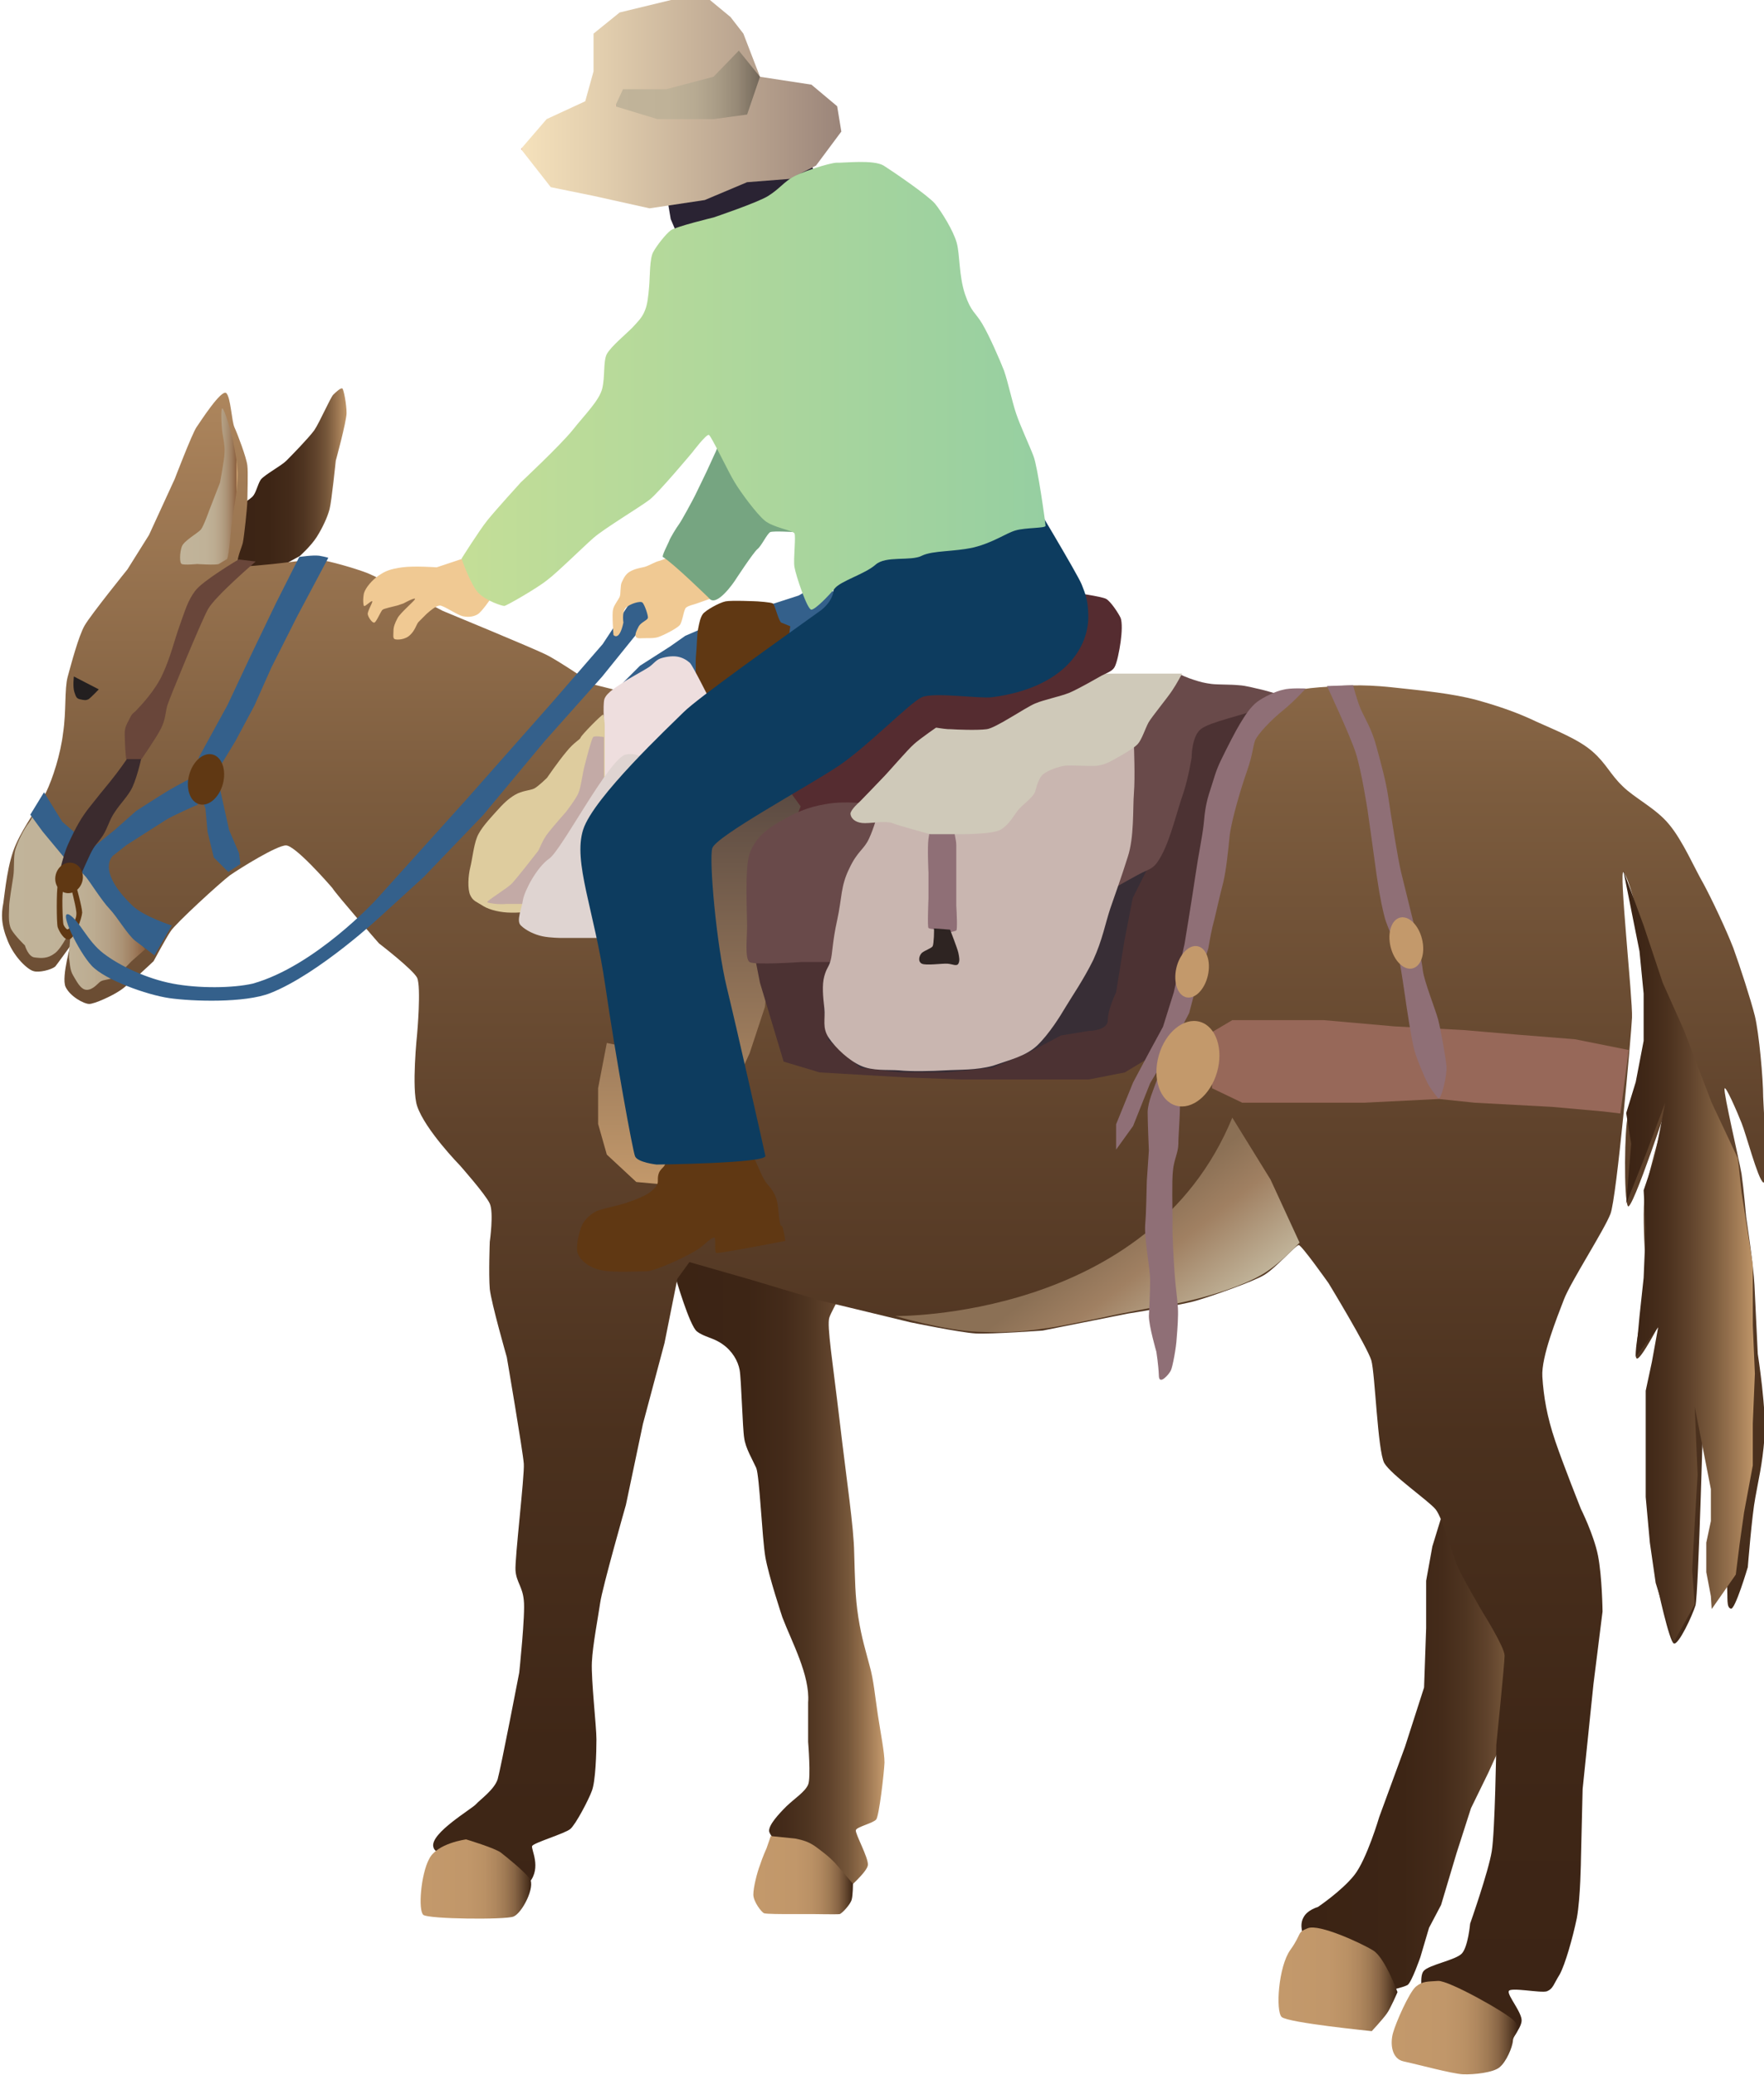
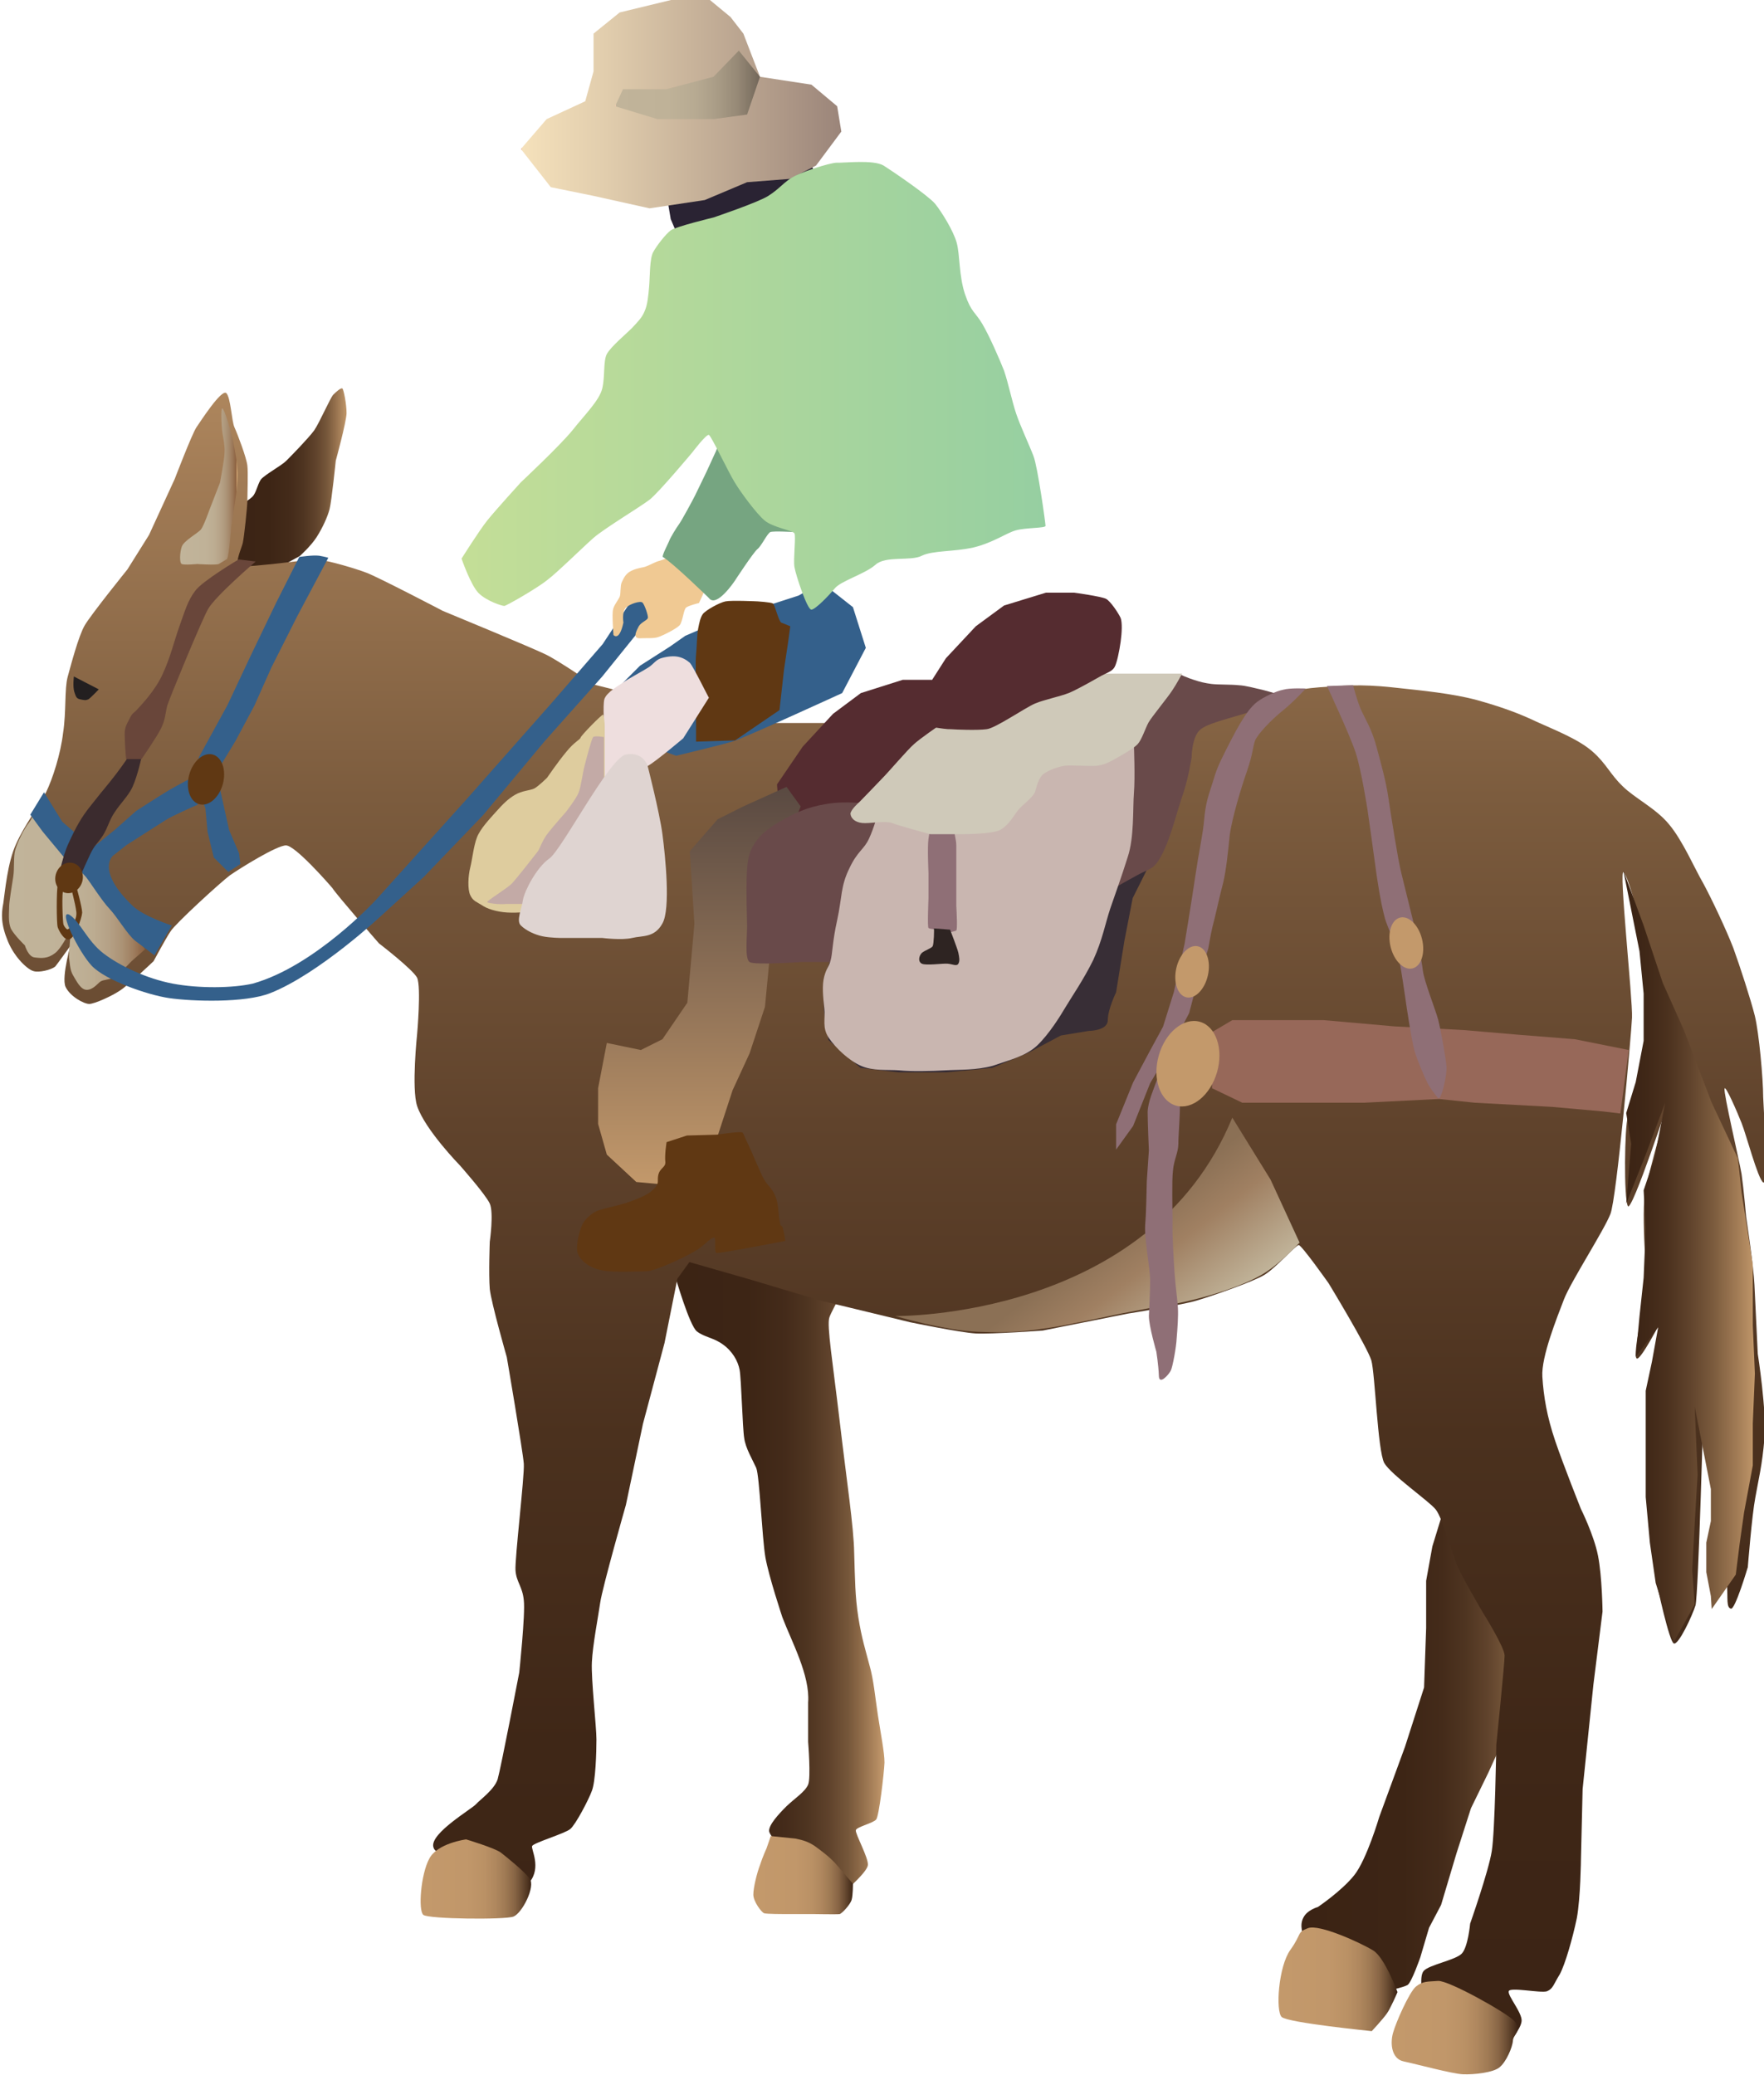
<svg xmlns="http://www.w3.org/2000/svg" xmlns:ns1="https://ian.umces.edu/media-library/" x="0px" y="0px" width="425" height="500" viewBox="0 0 425 500" xml:space="preserve">
  <title>Lead Mule</title>
  <desc>
    <ns1:title>Lead Mule</ns1:title>
    <ns1:descr>Mule trains have been used historically in the US and other locations in the world to carry cargo, but are still used today for recreational back-country trips. Typically, the lead mule carries the rider and the pack mule bears the load.</ns1:descr>
    <ns1:scene>
      <ns1:contains>transport, recreation, hunting, horse, donkey</ns1:contains>
      <ns1:when>2012-12-31</ns1:when>
    </ns1:scene>
  </desc>
  <g>
    <title>Layer 1</title>
    <linearGradient id="ian_symbols_34df75c8472452941dddaa27011d0366" gradientUnits="userSpaceOnUse" x1="-182.707" y1="2.277" x2="-181.707" y2="2.277" gradientTransform="matrix(56.4 0 0 163.2 10461.1 2.227)">
      <stop offset="0" style="stop-color:#3B2314" />
      <stop offset="0.42" style="stop-color:#3D2515" />
      <stop offset="0.58" style="stop-color:#442B1A" />
      <stop offset="0.68" style="stop-color:#4F3521" />
      <stop offset="0.77" style="stop-color:#60432C" />
      <stop offset="0.85" style="stop-color:#76573A" />
      <stop offset="0.91" style="stop-color:#926E4B" />
      <stop offset="0.97" style="stop-color:#B18960" />
      <stop offset="1" style="stop-color:#C3996B" />
    </linearGradient>
    <path id="ian_symbols_b01a480d83af2a6451465808c58b1e5f" fill="url(#ian_symbols_34df75c8472452941dddaa27011d0366)" d="   M205.8,304.3c-0.2,2.8-5.4,11.2-6,13.2s0.8,10.5,2.5,24.9c1.7,14.5,3.4,25.5,3.5,31.8c0.2,6.3,0.2,10.4,1,15.5s1.8,8.1,2.7,11.6   c1,3.5,1.3,7.3,2,11.9s1.6,9,1.6,11.5c-0.1,2.5-1.3,12.9-2,13.7c-0.7,0.9-4.8,1.8-4.9,2.6c-0.2,0.8,3.1,6.7,2.9,8.4   c-0.2,1.7-5.2,6-5.2,6l-6.2-2l-7.2-6c0,0-5.1-4.8-5.2-6.2c-0.1-1.5,2.3-4.1,4.2-6c2-1.9,4.5-3.5,5.2-5.2c0.7-1.6,0-10.3,0-10.3   v-9.5c0.5-6.5-4-14.7-6.2-20.5c0,0-3.3-9.9-4.1-14.5c-0.8-4.7-1.4-19.5-2.2-21.5c-0.9-2-2.6-4.8-2.9-7.2   c-0.4-2.3-0.7-14.2-1.1-16.4c-0.4-2.2-1.8-4.6-4.1-6.2c-2.2-1.6-4.4-1.7-6.2-3.1s-5.2-13.2-5.2-13.2l-6-9.4l20.6-6   c0,0,15.6,1.1,18.4,2c2.8,1,9.5,4.4,10.3,6.2" />
    <linearGradient id="ian_symbols_b0dedf8f8c12f434658fd1824fea28e2" gradientUnits="userSpaceOnUse" x1="-182.787" y1="2.974" x2="-181.787" y2="2.974" gradientTransform="matrix(57.944 0 0 117.2 10905.234 72.508)">
      <stop offset="0" style="stop-color:#3B2314" />
      <stop offset="0.42" style="stop-color:#3D2515" />
      <stop offset="0.58" style="stop-color:#442B1A" />
      <stop offset="0.68" style="stop-color:#4F3521" />
      <stop offset="0.77" style="stop-color:#60432C" />
      <stop offset="0.85" style="stop-color:#76573A" />
      <stop offset="0.91" style="stop-color:#926E4B" />
      <stop offset="0.97" style="stop-color:#B18960" />
      <stop offset="1" style="stop-color:#C3996B" />
    </linearGradient>
    <path id="ian_symbols_63701ffe67e14f041508fecd11e3d136" fill="url(#ian_symbols_b0dedf8f8c12f434658fd1824fea28e2)" d="   M348.2,362.5l-3.1,10.1l-1.5,8.3v11.4l-0.5,14.3l-4.6,14.3l-6.2,16.9c0,0-3,10.2-6,14s-8.8,7.7-8.8,7.7s-2.6,0.7-3.5,2.6   c-1,1.9,0,4.1,0,4.1l5.2,5.2l6,4.6l4.6,1.1l4.5,2.6c0,0,3.7-0.8,4.8-1.4c1-0.6,3.1-6.7,3.1-6.7l2.1-7.1l2.9-5.5l3.7-12.4l3.5-10.9   l4.2-8.6l5.7-12.5l7.2-12.7l-1.6-14.3l-4.1-13.5l-8.4-11.5L348.2,362.5L348.2,362.5L348.2,362.5L348.2,362.5z" />
    <linearGradient id="ian_symbols_e103c7d6bf331d54fd6172c1b5ef5563" gradientUnits="userSpaceOnUse" x1="-180.271" y1="7.088" x2="-179.275" y2="7.088" gradientTransform="matrix(32.5 0 0 44.026 5909.999 -196.455)">
      <stop offset="0" style="stop-color:#3B2314" />
      <stop offset="0.42" style="stop-color:#3D2515" />
      <stop offset="0.58" style="stop-color:#442B1A" />
      <stop offset="0.68" style="stop-color:#4F3521" />
      <stop offset="0.77" style="stop-color:#60432C" />
      <stop offset="0.85" style="stop-color:#76573A" />
      <stop offset="0.91" style="stop-color:#926E4B" />
      <stop offset="0.97" style="stop-color:#B18960" />
      <stop offset="1" style="stop-color:#C3996B" />
    </linearGradient>
    <path id="ian_symbols_2edfe1c11c9bb794a96f5d1660e0e955" fill="url(#ian_symbols_e103c7d6bf331d54fd6172c1b5ef5563)" d="   M54.1,124.3c0,0,5.8-3.7,6.7-4.6s1.2-2.8,2-4.1c0.9-1.2,4.9-3.3,6.2-4.6c1.3-1.3,5.3-5.4,6.7-7.3c1.3-1.9,3.9-7.9,4.6-8.6   s1.8-1.7,2.2-1.5c0.3,0.3,1,3.7,1,6c-0.1,2.3-2.6,11.4-2.6,11.4s-1,9.8-1.5,11.7c-0.5,1.9-1.7,4.5-3.1,6.7   c-1.4,2.2-4.1,4.6-4.1,4.6l-5.7,3.1l-7.2,0.5l-4.6-3.1l-3.7-4.6C51,129.9,54.1,124.3,54.1,124.3z" />
    <linearGradient id="ian_symbols_b035ef84aa46c0349d7db23082ae2be3" gradientUnits="userSpaceOnUse" x1="-185.062" y1="1.727" x2="-185.062" y2="0.622" gradientTransform="matrix(424.945 0 0 400.674 78854.211 -195.397)">
      <stop offset="0" style="stop-color:#3B2314" />
      <stop offset="0.17" style="stop-color:#3F2717" />
      <stop offset="0.34" style="stop-color:#4B311E" />
      <stop offset="0.51" style="stop-color:#60432C" />
      <stop offset="0.69" style="stop-color:#7C5C3E" />
      <stop offset="0.86" style="stop-color:#A17B55" />
      <stop offset="1" style="stop-color:#C3996B" />
    </linearGradient>
    <path id="ian_symbols_7e74998a8e99b4a40542c9d1658c4673" fill="url(#ian_symbols_b035ef84aa46c0349d7db23082ae2be3)" d="   M305.5,167.6c0,0,7-1.6,12.4-2s9.9-0.8,17.4,0s14.7,1.5,20.6,3.1c5.7,1.6,9.9,3.1,14.3,5.2c4.4,2,10.1,4.2,13.5,7.2   c3.3,2.9,4.2,5.4,7.2,8.3c2.9,2.9,8.1,5.4,11.2,9.2c3.3,3.9,6.2,10.7,8.3,14.3c2,3.7,5.5,11.1,7.2,15.5c1.6,4.4,4.2,12.4,5.2,16.4   c1,4.1,2,15.1,2,19.5c0.2,4.4,1.3,21.5,0,20.6s-4.1-11.6-5.2-14.3c-1.1-2.8-3.9-9.2-4.1-8.3c-0.3,1,3.5,17.1,4.1,20.6   c0.5,3.5,1.1,10.3,1.1,10.3s1.8,11.9,2,16.4c0.2,4.4,0.8,16.6,0.8,16.6s2.2,14,1.6,20.4c-0.5,6.4-1.5,10.2-2.2,14.3   c-0.8,4.1-1.8,16.7-1.8,16.7s-3.1,10.5-4.1,10c-1.1-0.3-0.7-2.5-0.9-5.4c-0.2-2.9-3.2-12.8-3.2-12.8v-20.6l-2.4-12.4   c0,0-1.3,47.9-2,50.4c-0.8,2.6-4.1,9.6-5.2,9.2c-1.1-0.2-4.1-14.3-4.1-14.3l-2-14.3v-14.3c0,0-0.8-15.6,0-19.5s3.1-15.5,3.1-15.5   s-5.2,10.1-6,9.2c-1-1,2-14.3,2-14.3s0.2-7.7,0-11.2c-0.2-3.7-0.5-10.7,0-14.3c0.5-3.7,6.2-23.6,6.2-23.6s-9.4,28.5-10.3,26.7   c-1-1.8-0.8-19.2,0-21.5c0.8-2.4,4.1-15.5,4.1-15.5V238l-2-18.6c0,0-1.8-7.5-3.1-9.2s2.2,30.6,2,35s-3.7,43.5-5.2,47.3   c-1.5,3.9-9.6,16.4-11.2,20.6s-5.5,13.8-5.2,18.6c0.3,4.8,1.1,9.6,3.1,15.5s6.2,16.4,6.2,16.4s3.1,6.2,4.1,11.2s1.1,13.5,1.1,13.5   l-2.2,17.6l-2.6,25.2l-0.4,16.8c0,0-0.1,9.5-1,14.3c-1,4.8-2.8,11.1-4.1,13.5c-1.5,2.4-1.6,3.5-3.1,4.1c-1.5,0.5-9-1.1-9.2,0   c-0.3,1.1,3.3,5.2,3.1,7.2c-0.2,2-3.1,5.2-3.1,5.2l-4.1,3.1l-9.2-6l-7.2-7.2c0,0-1.3-5.7,0-7.2s7.7-2.6,9.2-4.2s2-7.2,2-7.2   s4.4-12.5,5.2-17.4c0.8-4.8,1.1-25.7,1.1-25.7s2-19.5,2-21.5s-5.2-10.3-5.2-10.3s-5.4-9.2-6.2-11.4c-1-2-3.5-11.4-5.2-13.5   s-10.7-8.3-12.4-11.2c-1.6-3.1-2.2-21.5-3.1-24.7c-1-3.3-10.3-18.6-10.3-18.6s-6.5-9.2-7.2-9.2s-5.5,5.5-8.3,7.2   c-2.6,1.6-12.9,5.2-16.4,6.2c-3.7,1.1-16.4,3.1-16.4,3.1l-20.6,4.1c0,0-12.4,0.9-16.1,0.7c-3.7-0.2-15.8-2.7-15.8-2.7l-21.5-5.2   l-17.4-5.2l-14.3-4.1l-2.9,4l-3.1,15.5l-5.2,19.5l-4.1,19.5c0,0-5.7,20-6.2,23.6c-0.5,3.5-1.8,10.1-2,14.3s1.1,15.5,1.1,18.6   s-0.2,10.1-1.1,12.4c-0.8,2.2-3.9,8.1-5.2,9.2s-8.8,3.3-9.2,4.1c-0.3,0.8,2.3,5.1-0.6,8.7L121,449c0,0-6.2-4.6-8.1-4.8   c-1.6-0.2-7.7,4.1-8.5,0.8c-0.8-3.3,9.4-9.2,10.3-10.3c1-1.1,4.4-3.5,5.2-6c0.8-2.8,5.2-25.7,5.2-25.7s1.5-14.2,1.1-17.4   c-0.3-3.3-1.8-4.4-2-7.2c-0.2-2.8,2.2-22.8,2-25.7s-4.1-25.7-4.1-25.7s-3.7-12.9-4.1-16.4c-0.3-3.7,0-11.4,0-11.4s1-7,0-9.2   s-7.2-9.2-7.2-9.2s-8.4-8.6-10.3-14.3c-1.4-4.2,0-17.4,0-17.4s1-11.2,0-13.5c-1-2-9.2-8.3-9.2-8.3S81,215.5,80.1,214   c-1.1-1.3-9-10.3-11.2-10.3s-10.9,5.4-13.5,7.2c-2.4,1.8-13.2,11.7-14.3,13.5c-1.1,1.6-4.1,7.2-4.1,7.2s-6.5,6.2-8.3,7.2   c-1.6,1.1-5.9,3.1-7.2,3.1c-1.3,0-4.6-1.8-5.7-4.1c-1.1-2.4,1.5-11.2,1.5-11.2l7.2-9.2c0,0-10.5,14.7-11.2,15.5   c-1,0.8-3.9,1.5-5.2,1.1c-1.3-0.3-4.5-3.1-6.2-7.2c-1.7-4.1-1.6-6.6-1.1-9.2c0.4-2.7,1-9.8,3.1-14.3c2.1-4.7,5.5-9,7.2-12.4   c1.6-3.3,3.5-9.2,4.1-14.3c0.8-5.2,0.3-10.5,1.1-13.5c0.8-2.9,2.6-9.8,4.1-12.4s10.3-13.5,10.3-13.5l5.2-8.3l6.2-13.5   c0,0,4.1-10.7,5.2-12.4c1.1-1.6,6-9.2,7.2-8.3c1.1,1,1.3,6.8,2,8.3s2.9,7.3,3.1,9.2c0.2,1.8,0,6.7,0,8.3c0,1.6-0.8,9-1.1,10.3   s-1.8,4.4-1,5.2c1,0.8,4.6,0.2,7.2,0s9.9-1.3,12.4-1.1c2.4,0.3,8.3,2,11.2,3.1c2.9,1.1,18.4,9.2,18.4,9.2s21.8,9,24.8,10.5   c3.1,1.5,11.4,7.2,11.4,7.2l16.4,4.1l20.6,5.2h25.7h23.9h20.6l22.6,1.1h16.4L305.5,167.6L305.5,167.6L305.5,167.6L305.5,167.6z" />
    <polygon id="ian_symbols_071d5c77082eab4411560a2ab30a87e5" fill="#552C30" points="187.7,195.6 187.2,189 193.4,179.9 200.7,172    207.4,167 217.5,163.8 224.4,163.8 232.1,165.5 235.6,170.2 235.6,175.8 234.1,181.9 231,184 223.2,188.1 214.9,190.7 203.2,196.9    194.5,196.9  " />
    <linearGradient id="ian_symbols_056d41bab25d4c845d48773e1e4b0198" gradientUnits="userSpaceOnUse" x1="-180.341" y1="7.106" x2="-179.337" y2="7.106" gradientTransform="matrix(32.855 0 0 43.9 5927.193 -95.424)">
      <stop offset="0" style="stop-color:#C1B49A" />
      <stop offset="0.45" style="stop-color:#C0B298" />
      <stop offset="0.62" style="stop-color:#BCAC91" />
      <stop offset="0.73" style="stop-color:#B5A186" />
      <stop offset="0.83" style="stop-color:#AB9275" />
      <stop offset="0.91" style="stop-color:#9F7E5F" />
      <stop offset="0.98" style="stop-color:#8F6544" />
      <stop offset="1" style="stop-color:#8A5D3B" />
      <stop offset="1" style="stop-color:#9A6E49" />
      <stop offset="1" style="stop-color:#B1865C" />
      <stop offset="1" style="stop-color:#BE9467" />
      <stop offset="1" style="stop-color:#C3996B" />
    </linearGradient>
    <path id="ian_symbols_3a565d76662e7e14e9ce8f2bdc6ea7b6" fill="url(#ian_symbols_056d41bab25d4c845d48773e1e4b0198)" d="   M7,198.2c-1.3,1.6-2.8,4.8-3.3,6.5s-0.2,4.5-0.5,6.5s-1,6-1,7.3c0,1.5-0.3,3.8,0.5,5.4c0.9,1.6,3.3,3.9,3.3,3.9s0.8,2.8,2.4,2.9   c1.6,0.2,3.1,0.3,4.8-1c1.7-1.2,3.9-5.9,3.9-5.9s-0.5,5.7-0.5,6.8c0.2,1.1,0.2,3.1,1,4.4s1.8,3.5,3.3,3.5s2.6-1.5,3.3-2   c0.8-0.5,2.2-0.4,3.3-1s4.2-3.9,4.2-3.9l3.3-2.9l-9-10.9l-2.9-9.4l-6.8-7.9l-5.7-5.9l-2.9,1C7.9,195.6,8.3,196.5,7,198.2L7,198.2   L7,198.2L7,198.2z" />
    <path id="ian_symbols_df0ad2f1e3acccb449dce06206c9065d" fill="#34608B" d="M197,140.9l-4.6,2.6l-6.2,2L180,146l-7.7,4.1l-7.2,3.1   l-3.7,2.6l-7.2,4.6l-4.1,4.1l-2,2.6l0.5,5.7l5.7,6.2l8.6,3.1c0,0,10.9-2.6,13.8-3.5c3.1-1,26.2-11.6,26.2-11.6l5.7-10.9l-3.1-9.8   l-5.2-4.1L197,140.9L197,140.9L197,140.9z" />
    <linearGradient id="ian_symbols_6afa47da81865514c9221b39fc37483a" gradientUnits="userSpaceOnUse" x1="-183.961" y1="5.874" x2="-183.137" y2="6.439" gradientTransform="matrix(97.4 0 0 51.708 18146.098 -20.717)">
      <stop offset="0" style="stop-color:#8B7055" />
      <stop offset="0.49" style="stop-color:#8B7055" />
      <stop offset="0.65" style="stop-color:#A08062" />
      <stop offset="0.91" style="stop-color:#C1B49A" />
      <stop offset="1" style="stop-color:#C1B49A" />
    </linearGradient>
    <path id="ian_symbols_e3b51212841e253455e1c5fe10b9618b" fill="url(#ian_symbols_6afa47da81865514c9221b39fc37483a)" d="   M296.9,269.3l9.2,14.9l7,15.2c0,0-3.6,4-7.5,6.7c-3.9,2.8-11.1,5.3-17.4,6.9s-11.3,2.2-11.3,2.2l-7.3,1.4c0,0-12.5,2.7-16.6,3.3   c-4.1,0.6-9.2,1.4-17.3,1c-8.1-0.3-20-3.8-20-3.8S276.9,318,296.9,269.3L296.9,269.3L296.9,269.3L296.9,269.3z" />
    <polygon id="ian_symbols_31430ab2aeadb5648dd50060fef717aa" fill="#976859" points="392.4,253 379.4,250.4 365.6,249.3    352.7,248.2 335.9,247.3 318.9,245.8 306.6,245.8 296.9,245.8 292,248.7 292,254.9 292,262.2 299.3,265.7 314.4,265.7 328.6,265.7    346.7,264.8 355.3,265.7 373.9,266.7 386.2,267.8 390.4,268.3  " />
    <linearGradient id="ian_symbols_b01a480d83af2a6451465808c58b1e5f0_1_" gradientUnits="userSpaceOnUse" x1="-181.689" y1="4.018" x2="-181.689" y2="3.02" gradientTransform="matrix(48.8 0 0 96.1 9034.899 -100.394)">
      <stop offset="0" style="stop-color:#C3996B" />
      <stop offset="0.4" style="stop-color:#98785A" />
      <stop offset="1" style="stop-color:#5A4A42" />
    </linearGradient>
    <polygon id="ian_symbols_b01a480d83af2a6451465808c58b1e5f0" fill="url(#ian_symbols_b01a480d83af2a6451465808c58b1e5f0_1_)" points="   146.2,251.3 144.1,262.2 144.1,270.8 146.2,278.2 153.3,284.8 163.1,285.7 171.3,278.6 176.5,262.7 180.6,253.8 184.3,242.6    185.7,228 189.8,213.3 190.3,201 192.9,194.3 189.5,189.6 179.1,194.3 172.9,197.4 166.2,205.1 167.3,222.6 165.6,241.6    159.6,250.4 154.4,253  " />
-     <polygon id="ian_symbols_b01a480d83af2a6451465808c58b1e5f1" fill="#4C3233" points="183.1,236.8 188.8,255.8 197.5,258.4    218.1,259.6 231.5,260.1 246.6,260.1 262.3,260.1 271,258.4 279.3,253.4 287.9,235.7 288.5,217.4 296.9,188.5 301.1,171.3    239.3,190.1 194.5,212.7 181.7,229.7  " />
    <path id="ian_symbols_b01a480d83af2a6451465808c58b1e5f2" fill="#382E36" d="M211.5,191.6l-3.1,9.2l-3.7,9.2l-1.1,8.8l-2,8.3   l-3.1,8.6v7.7l1.1,7.2l7.7,6.7l9.2,1.1h11.4l11.2-1.1l8.8-3.7l7.7-4.1l6.7-1.1c0,0,4.6,0,4.6-2.6s2-6.7,2-6.7l2-12.4l2-10.3   l4.6-9.2v-10.9v-9.8l-0.5-9.8l1.5-7.7l2.6-4.6l-6.2-1.1l-16.4,9.2l-17.4,8.5l-20,4.6L211.5,191.6L211.5,191.6z" />
    <path id="ian_symbols_b01a480d83af2a6451465808c58b1e5f3" fill="#694A4A" d="M180.6,231.8c1.1,0.8,12.4,0,12.4,0h11.4l31.9-2.6   l22.6-9.8c0,0,14.3-8.2,16.4-9.2s2.9-1,4.6-4.2c2.2-4.1,3.8-11,5.2-14.9c1.3-4,2-8.6,2-8.6s0-5.1,2.2-6.8   c2.2-1.8,10.5-3.4,13.8-4.9c3.4-1.6,6.2-3.1,6.2-3.1s-3.2-1-5.2-1.5c-1.9-0.4-3.8-1-5.7-1.1c-1.9-0.2-4.8-0.1-6.5-0.3   c-1.6-0.2-2.8-0.5-4.3-1c-1.6-0.5-3.3-1.3-3.3-1.3l-9.2,3.1l-6,12.4l-11.4,14.2l-14.9,10.3l-22.6-6.2l-11.2-2.6c0,0-4.9-0.8-9.8,0   c-4.9,0.8-7.7,2.2-11.4,4.3s-6,4.4-7.2,7.7S180,220.2,180,223C180,226,179.4,231,180.6,231.8L180.6,231.8L180.6,231.8L180.6,231.8z   " />
    <path id="ian_symbols_b01a480d83af2a6451465808c58b1e5f4" fill="#C9B6B0" d="M249.9,251.9c2.9-2.8,5.5-7,6.8-9.2s4.4-6.7,6.7-11.4   c2.2-4.8,2.9-8.8,4.1-12.4c1.2-3.5,2.7-7.6,4.2-12.4c1.6-4.8,1.2-11.7,1.5-15.5c0.3-3.7,0-11.2,0-11.2v-3.1l-10.3,7l-7.2-1.9   l-6.1,3.8l-4.1,4.1l-1,3.1l-4.2,4.6h-6.7l-3.7,1.1l-5.3-2.8l-4.6-2h-4.5h-2.6l-1.5,2.6c0,0-0.8,3.1-2,5.7c-1.2,2.7-2.8,3-4.8,7.3   c-2.1,4.3-1.7,6.9-2.9,12.4c-1.2,5.4-1.1,8.1-1.6,9.8s-0.9,1.6-1.5,3.7c-0.6,2.1-0.3,5.1,0,7.7c0.3,2.7-0.6,4.7,1.1,7.2   s4.8,5.4,7.7,6.7c2.9,1.3,6.4,0.9,9.2,1.1c2.9,0.3,7.7,0.2,11.2,0s7.3,0,11.4-1.1C243.5,255.3,247.1,254.5,249.9,251.9L249.9,251.9   L249.9,251.9L249.9,251.9z" />
    <path id="ian_symbols_b01a480d83af2a6451465808c58b1e5f5" fill="#8F6F76" d="M224.7,196.9c-0.4,0.8-0.7,3.3-1,5.2s0,8.3,0,8.3v6   c0,0-0.3,7,0,7.2s0.7,0.2,1.3,0.3c0.6,0.2,2.2,0.6,2.8,0.8c0.5,0.1,2.3-0.3,2.6-0.5c0.3-0.3,0.1-4.1,0-6v-8.8c0,0,0-4.2,0-5.7   s-0.6-2.9-0.5-4.1c0.1-1.1,0.8-2.8,0.5-3.1c-0.2-0.4-2.6-0.7-3.1-0.5L224.7,196.9L224.7,196.9L224.7,196.9L224.7,196.9z" />
    <path id="ian_symbols_b01a480d83af2a6451465808c58b1e5f6" fill="#2E2422" d="M224.7,228c-0.3,0.5-1.9,1-2.6,1.6   c-0.7,0.7-1,2.1,0,2.6s5-0.1,6.2,0s2.2,0.7,2.6,0s0.2-1.6,0-2.6s-2-5.6-2-5.6l-3.9-0.3C225.1,223.9,225,227.5,224.7,228z" />
    <path id="ian_symbols_b01a480d83af2a6451465808c58b1e5f7" fill="#CFC9B9" d="M226.4,174.7c0,0-4.8,3.3-6.2,4.6   c-1.6,1.4-6.1,6.7-7.6,8.2c-1.5,1.6-5.5,5.7-5.5,5.7s-2.2,1.9-2.2,2.9c0.1,1,1,2,2.8,2.2s5.4-0.6,7.2,0c1.8,0.7,9.2,2.7,9.2,2.7   h6.7c0,0,8.3,0.1,10.3-1.1c2-1.2,3.1-3.3,4.1-4.6s3.8-3.2,4.2-4.6c0.4-1.5,1-3.5,2-4.2c1-0.8,3.5-1.8,5.2-2c1.6-0.2,6.2,0.2,7.7,0   s2.5-0.6,4.1-1.5s4.7-2.6,5.7-3.7c1-1.1,1.8-3.7,2.6-5.2c0.8-1.4,4.6-6,5.7-7.7c1.1-1.6,2.4-4.1,2.4-4.1h-3.5h-5.9h-8.1h-7.7h-9.4   l-11.2,2l-8.8,5.2l-1,4.6L226.4,174.7L226.4,174.7L226.4,174.7L226.4,174.7z" />
-     <path id="ian_symbols_b01a480d83af2a6451465808c58b1e5f8" fill="#F0C993" d="M111.2,134.7l-6,2c0,0-5.4-0.4-8.3,0s-4.1,0.9-5.7,2   s-3.1,2.9-3.5,4.2c-0.3,1.3-0.2,2.9,0,3.1c0.2,0.3,1.9-1.5,2-1.1c0.1,0.3-1.2,2.4-1.1,3.1c0.1,0.7,1.1,2.2,1.6,2   c0.5-0.1,1.6-2.9,2-3.1c0.4-0.3,2.4-0.7,3.5-1l1.5-0.5c0,0,2.7-1.5,2.8-1.1c0.1,0.3-3.5,3.3-4.2,4.6s-1,2.2-1,3.1   c0,0.9-0.2,1.8,0.3,2s2.5,0.2,3.7-1c1.2-1.1,1.5-2.5,2-3.1c0.6-0.6,1.2-1.2,2-2c0.9-0.8,2.2-1.9,3.1-2s4.2,2.3,5.7,2.6   s2.7,0,3.5-0.5c0.9-0.5,3.1-3.7,3.1-3.7l0.5-4.1l-2.6-3.7L111.2,134.7L111.2,134.7z" />
    <polygon id="ian_symbols_b01a480d83af2a6451465808c58b1e5f9" fill="#2A2333" points="160.5,46.3 161.6,52.8 163.6,57.5 173.9,56.3    187.7,48.9 197.5,43.7 193.4,35.9 189.5,35.9 178,41 169.3,43.9  " />
    <linearGradient id="ian_symbols_63701ffe67e14f041508fecd11e3d1360_1_" gradientUnits="userSpaceOnUse" x1="-183.584" y1="6.254" x2="-182.585" y2="6.254" gradientTransform="matrix(77.2 0 0 50.4 14298.701 -290.199)">
      <stop offset="0" style="stop-color:#EEC7AD" />
      <stop offset="0" style="stop-color:#F5E1BB" />
      <stop offset="0.26" style="stop-color:#E1CDAD" />
      <stop offset="0.81" style="stop-color:#AE9887" />
      <stop offset="1" style="stop-color:#9A8479" />
    </linearGradient>
    <polygon id="ian_symbols_63701ffe67e14f041508fecd11e3d1360" fill="url(#ian_symbols_63701ffe67e14f041508fecd11e3d1360_1_)" points="   183.1,18.5 195.5,20.4 201.7,25.6 202.7,31.7 196.6,39.9 190.3,43.1 180,43.9 169.8,48.2 156.5,50.2 143,47.2 132.7,45.1    125.5,35.9 131.7,28.7 141,24.4 143,17.2 143,8.1 149.3,3 162.5,-0.2 170.8,-0.2 176,4.1 179.1,8.1  " />
    <linearGradient id="ian_symbols_63701ffe67e14f041508fecd11e3d1361_1_" gradientUnits="userSpaceOnUse" x1="-180.665" y1="18.076" x2="-179.665" y2="18.076" gradientTransform="matrix(34.9 0 0 16.5 6453.6 -277.8)">
      <stop offset="0" style="stop-color:#EEC7AD" />
      <stop offset="0" style="stop-color:#C1B49A" />
      <stop offset="0.36" style="stop-color:#BFB298" />
      <stop offset="0.55" style="stop-color:#B7AA92" />
      <stop offset="0.7" style="stop-color:#A99C86" />
      <stop offset="0.84" style="stop-color:#968976" />
      <stop offset="0.95" style="stop-color:#7D7162" />
      <stop offset="1" style="stop-color:#716558" />
    </linearGradient>
    <polygon id="ian_symbols_63701ffe67e14f041508fecd11e3d1361" fill="url(#ian_symbols_63701ffe67e14f041508fecd11e3d1361_1_)" points="   183.1,18.5 180,27.6 171.9,28.7 158.4,28.7 148.2,25.6 150.1,21.5 160.5,21.5 171.9,18.5 178,12.2  " />
    <path id="ian_symbols_63701ffe67e14f041508fecd11e3d1362" fill="#552C30" d="M222.2,174.7l-0.3-6.7l6-9.4l7.2-7.7l6.8-5l10.1-3.1   h6.8c0,0,6.6,0.9,7.7,1.5s3,3.5,3.5,4.6c0.4,1.1,0.3,3.5,0,5.7s-0.9,5.2-1.5,6.2s-2,1.4-3.1,2s-5.2,3-7.7,4.1   c-2.5,1-5.9,1.6-8.3,2.6c-2.4,1-9.6,6-11.7,6.2c-2.2,0.3-7.3,0.1-8.6,0C227.5,175.8,222.2,174.7,222.2,174.7L222.2,174.7   L222.2,174.7L222.2,174.7z" />
    <radialGradient id="ian_symbols_63701ffe67e14f041508fecd11e3d1363_1_" cx="-367.811" cy="127.832" r="0.65" gradientTransform="matrix(22.226 0 0 -22.226 8518.728 2945.885)" gradientUnits="userSpaceOnUse">
      <stop offset="0" style="stop-color:#C3996B" />
      <stop offset="1" style="stop-color:#603813" />
    </radialGradient>
    <path id="ian_symbols_63701ffe67e14f041508fecd11e3d1363" fill="url(#ian_symbols_63701ffe67e14f041508fecd11e3d1363_1_)" d="   M188.2,150c-0.7-0.6-1.5-4.3-2-4.6s-3.7-0.5-3.7-0.5s-6.3-0.3-7.7,0c-1.5,0.3-4.9,2.2-5.5,3.1c-0.6,0.9-0.8,2-1.1,3.5   s-0.3,4.3-0.5,6.2c-0.2,2,0,6.7,0,6.7v6.2v8.1l9.4-0.3l10.7-7.3l1.1-9.8l1-6.7l0.5-3.7" />
    <path id="ian_symbols_63701ffe67e14f041508fecd11e3d1364" fill="#EEDEDE" d="M166.2,159.7c-0.8-0.7-1.8-1.3-3.1-1.5s-3,0.1-4.1,0.5   c-1,0.4-1.6,1.3-2.6,2s-5.3,3-6.2,3.7c-1,0.7-4.1,2.4-4.6,4.1c-0.4,1.6,0,6.7,0,6.7v6.8v5.6l-1.5,6.2l5.2-2.5c0,0,4.6-5.7,6.7-6.7   c2-1.1,8.6-6.7,8.6-6.7l6.2-9.8C170.8,168.3,167,160.5,166.2,159.7L166.2,159.7L166.2,159.7L166.2,159.7z" />
    <path id="ian_symbols_63701ffe67e14f041508fecd11e3d1365" fill="#DECC9E" d="M145.7,175c0,0-0.1-2.7-0.4-2.8s-5.3,5-5.4,5.5   c-0.2,0.6-1.5,1-3.5,3.5c-2,2.4-4.6,6.2-4.6,6.2s-2,2-3.1,2.6c-1.1,0.5-2.9,0.5-4.6,1.5s-2.9,2.2-4.6,4.1c-1.6,1.8-3.8,4.1-4.6,6.2   c-0.8,2.1-1.1,5.2-1.6,7.2s-0.7,5.2,0,6.7s1.6,1.6,3.1,2.6c1.6,1,4.4,1.6,6.7,1.6c2.2,0.1,7.2-0.5,7.2-0.5l4.8-5.7l4.5-4.7l3-8.6   l3.1-8.8v-8.8L145.7,175L145.7,175L145.7,175L145.7,175z" />
    <path id="ian_symbols_63701ffe67e14f041508fecd11e3d1366" fill="#C3AAA6" d="M117.4,217.4c-0.3-0.3,4.8-3.3,6-4.6s5.6-6.9,6.2-7.7   c0.6-0.9,1-2.6,2.6-4.6s4.1-4.8,4.1-4.8s2.5-3.2,3.1-4.7s1-5,1.5-6.7c0.4-1.6,1.6-6.2,2-6.7c0.4-0.4,2.6,0,2.6,0v9.8l-0.3,5.5   l-5.8,9.9l-3.1,6.7l-5.2,5.2l-3.1,3.1c0,0-4,0-6,0C120,218,117.7,217.6,117.4,217.4L117.4,217.4L117.4,217.4z" />
    <path id="ian_symbols_63701ffe67e14f041508fecd11e3d1367" fill="#34608B" d="M79.1,134.4l-7.5,14.1l-6.2,12.3l-4.1,9.2l-4.6,8.6   L51,188h-2.5l-2-1.1l1.5-4.6l6.8-12.4l5.5-11.7l6.2-12.9l5.6-11.1c0,0,3.2-0.5,4.8-0.3C78.6,134.2,79.1,134.4,79.1,134.4z" />
    <polygon id="ian_symbols_63701ffe67e14f041508fecd11e3d1368" fill="#34608B" points="53,190.1 55.2,200 57.6,205.6 57.9,208.2    55,210.1 51.5,206.6 50,200.4 49.5,194.8 47.9,190.7  " />
    <path id="ian_symbols_63701ffe67e14f041508fecd11e3d1369" fill="#34608B" d="M27.2,206.2c0,0-4.2,3.5,4.8,12.1   c2.8,2.6,9.4,4.7,9.4,4.7l-4.2,7.2c0,0-2.7-2.1-4.6-3.5c-1.9-1.5-4.3-5.7-6.2-7.7c-1.9-2-4.7-6.5-5.7-7.7c-1.3-1.5-3.3-3.1-3.3-3.1   l10.2-8.2l5.2-4.6c0,0,5.4-3.5,7.9-5c2.6-1.5,5.7-3.1,5.7-3.1l1.5,3.7l-0.3,2.9c0,0-6,2.6-7.7,3.7s-9.4,6-9.4,6L27.2,206.2   L27.2,206.2L27.2,206.2L27.2,206.2z" />
    <polygon id="ian_symbols_2edfe1c11c9bb794a96f5d1660e0e9550" fill="#34608B" points="20.2,202.5 15,198 10.6,190.9 7.3,196.3    10.3,200.4 15.7,206.9 18.1,207.7  " />
    <path id="ian_symbols_2edfe1c11c9bb794a96f5d1660e0e9551" fill="#231F20" d="M23.8,166.1l-3.1-1.6l-2.9-1.5c0,0-0.3,2.4,0.1,3.7   c0.4,1.2,0.5,1.6,1.4,1.8c1,0.2,1.3,0.3,2,0C21.9,168.1,23.8,166.1,23.8,166.1z" />
    <path id="ian_symbols_2edfe1c11c9bb794a96f5d1660e0e9552" fill="#603813" d="M16.8,226.3c-1.3,0.5-2.6-2-2.9-2.9   c-0.3-1-0.3-9,0-9.9c0.3-1,2.8-2.2,2.8-2.2l1,1.1c0,0-1.8,1.3-2.4,1.8c-0.5,0.5-0.2,8.1,0,8.6s0.8,1.3,1.1,1.1s2.2-2,2-4.1   c-0.2-2-1.5-6.7-1.5-6.7l1.3-0.2c0,0,1.6,5.7,1.6,7C19.7,221.3,18.1,225.8,16.8,226.3L16.8,226.3L16.8,226.3z" />
    <path id="ian_symbols_2edfe1c11c9bb794a96f5d1660e0e9553" fill="#8F6F76" d="M319.7,165.3c0,0,5.5,11.7,6.9,16   c1.4,4.2,2.9,14,2.9,14s1.4,9.8,2.2,15.8c0.9,6,1.5,8.4,2,10.3c0.6,1.9,2.3,5.7,2.9,7.7c0.7,2,2.2,12.9,2.2,12.9s1.3,8.8,2,11.2   s2.4,6.3,3.1,7.7c0.8,1.5,1.9,2.9,2.6,3.7c0.7,0.7,2.2-5.6,2-7.7c-0.2-2.2-1.4-8.9-2-11.2s-3.4-9.3-3.7-11.9   c-0.3-2.6-1.6-8.9-1.6-8.9s-2.8-11.4-3.6-14.6c-0.8-3.2-2.5-14-3.1-18.1s-1.8-8.3-2.9-12.4c-1.1-4.1-2.7-6.6-3.7-8.8   c-1-2.3-1.9-5.9-1.9-5.9L319.7,165.3L319.7,165.3z" />
    <path id="ian_symbols_2edfe1c11c9bb794a96f5d1660e0e9554" fill="#8F6F76" d="M314.6,165.9c0,0-2.6,2.9-5.4,5.2   c-2.8,2.2-6.2,5.8-6.8,7.3c-0.6,1.6-0.5,3.2-2,7.5s-3.5,11.1-4.1,15.1c-0.4,4.1-0.9,8.8-1.6,11.7c-0.8,2.9-2,8.6-2.6,10.7   c-0.5,2.2-1,5.2-1,5.2l-3.1,9.8l-1.5,5.7l-4.6,8.8l-4.8,8.1l-4.1,10.3l-4.1,5.7v-6.1l4.1-10.1l4.1-7.7l3.1-5.7l2.6-8.3l2.6-11.7   c0,0,1.8-10.9,2.6-16.4s1.6-8.9,2-12.4c0.3-3.4,0.6-5.3,1.6-8.3s1.2-4.3,2.6-7.2s3.5-7,4.6-8.8s2.4-3.9,4.1-5.2   c1.6-1.2,4.6-2.6,6.2-2.9C310.8,165.7,314.6,165.9,314.6,165.9L314.6,165.9L314.6,165.9L314.6,165.9z" />
    <path id="ian_symbols_2edfe1c11c9bb794a96f5d1660e0e9555" fill="#8F6F76" d="M282.2,254c0.5,1.6,1.7,8.4,2,10.5   c0.3,2.2-0.3,8.9-0.3,11.1c0,2.1-1.1,3.9-1.3,6.5c-0.3,2.5-0.1,9.1-0.1,12.3c-0.1,3.1,0.3,9.7,0.5,12.5c0.2,2.9,0.7,6.4,0.8,8.3   s-0.1,4.9-0.3,7.2c-0.1,2.3-1,7-1.4,7.8c-0.4,0.9-2.9,3.8-2.9,1.2c-0.1-2.6-0.6-5.7-0.6-5.7s-1.8-6.2-1.8-8.6   c0.1-2.4,0.3-5.6,0.3-8.6s-1.4-9.7-1.2-13.3c0.3-3.6,0.3-7.7,0.4-10.6c0.2-2.9,0.5-7.4,0.5-7.4s-0.3-6.8-0.3-9.3   c0.1-2.5,1.4-5.3,2.1-7.3C279.4,258.4,281.7,252.5,282.2,254L282.2,254L282.2,254L282.2,254z" />
    <linearGradient id="ian_symbols_2edfe1c11c9bb794a96f5d1660e0e9556_1_" gradientUnits="userSpaceOnUse" x1="-179.018" y1="15.689" x2="-178.015" y2="15.689" gradientTransform="matrix(26.639 0 0 19.094 4870.143 153.192)">
      <stop offset="0" style="stop-color:#C3996B" />
      <stop offset="0.42" style="stop-color:#C1976A" />
      <stop offset="0.58" style="stop-color:#BA9165" />
      <stop offset="0.68" style="stop-color:#AF875E" />
      <stop offset="0.77" style="stop-color:#9E7953" />
      <stop offset="0.85" style="stop-color:#886545" />
      <stop offset="0.91" style="stop-color:#6C4E34" />
      <stop offset="0.97" style="stop-color:#4D331F" />
      <stop offset="1" style="stop-color:#3B2314" />
    </linearGradient>
    <path id="ian_symbols_2edfe1c11c9bb794a96f5d1660e0e9556" fill="url(#ian_symbols_2edfe1c11c9bb794a96f5d1660e0e9556_1_)" d="   M103.4,447.9c-2,3.7-2.7,12.4-1.4,13.5c1.3,1,19.6,1.2,21.7,0.4c2.1-0.8,5.4-7.3,3.9-9.2s-5.5-5.1-6.9-6.2s-8.4-3.2-8.4-3.2   S105.3,444.1,103.4,447.9L103.4,447.9L103.4,447.9L103.4,447.9z" />
    <linearGradient id="ian_symbols_2edfe1c11c9bb794a96f5d1660e0e9557_1_" gradientUnits="userSpaceOnUse" x1="-178.244" y1="15.891" x2="-177.248" y2="15.891" gradientTransform="matrix(24 0 0 18.845 4459.5 152.369)">
      <stop offset="0" style="stop-color:#C3996B" />
      <stop offset="0.42" style="stop-color:#C1976A" />
      <stop offset="0.58" style="stop-color:#BA9165" />
      <stop offset="0.68" style="stop-color:#AF875E" />
      <stop offset="0.77" style="stop-color:#9E7953" />
      <stop offset="0.85" style="stop-color:#886545" />
      <stop offset="0.91" style="stop-color:#6C4E34" />
      <stop offset="0.97" style="stop-color:#4D331F" />
      <stop offset="1" style="stop-color:#3B2314" />
    </linearGradient>
    <path id="ian_symbols_2edfe1c11c9bb794a96f5d1660e0e9557" fill="url(#ian_symbols_2edfe1c11c9bb794a96f5d1660e0e9557_1_)" d="   M185.7,442.4l-1,2.9c0,0-1,2.2-1.6,4.1c-0.7,1.8-1.6,5.4-1.6,7.1s2,4.3,2.6,4.5s4.8,0.2,4.8,0.2h7.2c0,0,5.7,0.1,6.2,0   s2.6-2.3,2.9-3.5c0.3-1.1,0.3-3.8,0.3-3.8s-2.8-3.3-4.3-5c-1.6-1.7-3.4-3-4.9-4.1c-1.5-1-2.7-1.4-4.7-1.8" />
    <linearGradient id="ian_symbols_2edfe1c11c9bb794a96f5d1660e0e9558_1_" gradientUnits="userSpaceOnUse" x1="-179.509" y1="12.115" x2="-178.513" y2="12.115" gradientTransform="matrix(28.667 0 0 24.965 5454.077 174.464)">
      <stop offset="0" style="stop-color:#C3996B" />
      <stop offset="0.42" style="stop-color:#C1976A" />
      <stop offset="0.58" style="stop-color:#BA9165" />
      <stop offset="0.68" style="stop-color:#AF875E" />
      <stop offset="0.77" style="stop-color:#9E7953" />
      <stop offset="0.85" style="stop-color:#886545" />
      <stop offset="0.91" style="stop-color:#6C4E34" />
      <stop offset="0.97" style="stop-color:#4D331F" />
      <stop offset="1" style="stop-color:#3B2314" />
    </linearGradient>
    <path id="ian_symbols_2edfe1c11c9bb794a96f5d1660e0e9558" fill="url(#ian_symbols_2edfe1c11c9bb794a96f5d1660e0e9558_1_)" d="   M315.1,464.6c-2.7,1-1.4,1.3-4.2,5.2c-2.9,4-3.6,14.8-2.1,16.2c1.6,1.4,21.7,3.4,21.7,3.4s2.6-2.8,3.6-4.2c0.9-1.2,2.6-5.2,2.6-5.2   s-3-8.2-5.8-10C328,468.2,317.8,463.5,315.1,464.6L315.1,464.6L315.1,464.6L315.1,464.6z" />
    <linearGradient id="ian_symbols_2edfe1c11c9bb794a96f5d1660e0e9559_1_" gradientUnits="userSpaceOnUse" x1="-179.88" y1="13.382" x2="-178.877" y2="13.382" gradientTransform="matrix(30.38 0 0 22.513 5799.981 187.278)">
      <stop offset="0" style="stop-color:#C3996B" />
      <stop offset="0.42" style="stop-color:#C1976A" />
      <stop offset="0.58" style="stop-color:#BA9165" />
      <stop offset="0.68" style="stop-color:#AF875E" />
      <stop offset="0.77" style="stop-color:#9E7953" />
      <stop offset="0.85" style="stop-color:#886545" />
      <stop offset="0.91" style="stop-color:#6C4E34" />
      <stop offset="0.97" style="stop-color:#4D331F" />
      <stop offset="1" style="stop-color:#3B2314" />
    </linearGradient>
    <path id="ian_symbols_2edfe1c11c9bb794a96f5d1660e0e9559" fill="url(#ian_symbols_2edfe1c11c9bb794a96f5d1660e0e9559_1_)" d="   M346.5,477.3c-2.6,0.2-3.7,0-5.4,1.4c-1.6,1.4-4.8,8.6-5.5,11.2s-0.3,6.2,2.6,6.8c2.9,0.6,11.7,3,14.3,3.1c2.6,0.1,7.3-0.4,8.8-1.7   c1.6-1.3,3.1-4.8,3.2-6.4s2.4-2.4,0.3-4.8C362.7,484.8,349.1,477.2,346.5,477.3L346.5,477.3z" />
    <path id="ian_symbols_7e74998a8e99b4a40542c9d1658c46730" fill="#DFD4D1" d="M126,216.8c-0.3,2.2-1.7,5.1-0.5,6.2   c1.2,1.2,3.3,2.2,5.2,2.6c1.9,0.4,4.6,0.4,4.6,0.4h9.8c0,0,4.7,0.6,7.2,0s5.4,0,7.3-3.5c2-3.5,0.7-16.2,0-21.5s-3.6-16.6-3.6-16.6   s-1.2-3.4-5.2-2.6c-4,0.8-15.5,23.1-18.5,25.1C129.3,209,126.4,214.6,126,216.8L126,216.8L126,216.8L126,216.8z" />
    <path id="ian_symbols_7e74998a8e99b4a40542c9d1658c46731" fill="#3B2B2E" d="M34,182.9c0,0-1.2,5.5-2.6,7.7s-2.3,2.9-3.7,5   c-1.4,2-1.6,3.6-2.9,5.7c-1.4,2.1-1.9,2.1-3.1,4.6s-3.7,8.3-3.7,8.3l-4.2-1.3c0,0,1.1-6.4,2.8-9.9c1.6-3.5,3-6.1,5.2-8.8   c2.2-2.8,2.4-3,4.6-5.7s4.1-5.5,4.1-5.5l1.1-5.7l3.9,0.5L34,182.9L34,182.9L34,182.9L34,182.9z" />
    <path id="ian_symbols_7e74998a8e99b4a40542c9d1658c46732" fill="#69463A" d="M61.6,135.3c0,0-9.8,8.4-11.5,11.5s-9.2,21.3-9.8,23.2   c-0.5,1.9-0.4,3.4-1.6,5.7s-4.6,7.2-4.6,7.2h-3.7c0,0-0.2-1.5-0.3-4.1c-0.1-2.7-0.2-3.2,0.9-5.2c1-2.1,1-1.5,2-2.6s4.4-4.6,6.2-8.6   c1.9-4.1,2.8-8.1,4.1-11.7c1.3-3.6,1.9-5.9,3.7-8.3c1.7-2.4,10.5-7.6,10.5-7.6L61.6,135.3L61.6,135.3L61.6,135.3z" />
    <linearGradient id="ian_symbols_7e74998a8e99b4a40542c9d1658c46733_1_" gradientUnits="userSpaceOnUse" x1="-172.657" y1="8.203" x2="-171.666" y2="8.203" gradientTransform="matrix(13.929 0 0 37.646 2448.158 -191.591)">
      <stop offset="0" style="stop-color:#C1B49A" />
      <stop offset="0.45" style="stop-color:#C0B298" />
      <stop offset="0.62" style="stop-color:#BCAC91" />
      <stop offset="0.73" style="stop-color:#B5A186" />
      <stop offset="0.83" style="stop-color:#AB9275" />
      <stop offset="0.91" style="stop-color:#9F7E5F" />
      <stop offset="0.98" style="stop-color:#8F6544" />
      <stop offset="1" style="stop-color:#8A5D3B" />
      <stop offset="1" style="stop-color:#9A6E49" />
      <stop offset="1" style="stop-color:#B1865C" />
      <stop offset="1" style="stop-color:#BE9467" />
      <stop offset="1" style="stop-color:#C3996B" />
    </linearGradient>
    <path id="ian_symbols_7e74998a8e99b4a40542c9d1658c46733" fill="url(#ian_symbols_7e74998a8e99b4a40542c9d1658c46733_1_)" d="   M54.7,134.7c0.5-0.7,1-7.7,1-7.7s1.8-10.8,1.6-13.2c-0.2-2.4-0.7-5.4-1.1-7.3c-0.3-1.9-2.1-7.9-2.6-8.1c-0.5-0.3-0.2,4.8,0,6   s0.6,3,0.5,4.6c0,1.6-1.1,7.3-1.1,7.3l-2.6,6.7c0,0-1.3,3.7-2,4.6c-0.8,0.9-4.1,2.7-4.6,4.1s-0.6,4,0,4.2c0.6,0.3,3.7,0,3.7,0   s4.4,0.3,5.2,0" />
    <radialGradient id="ian_symbols_7e74998a8e99b4a40542c9d1658c46734_1_" cx="-373.636" cy="138.739" r="0.65" gradientTransform="matrix(64.189 -1.451 -1.451 -64.189 24494.973 8595.065)" gradientUnits="userSpaceOnUse">
      <stop offset="0" style="stop-color:#C3996B" />
      <stop offset="1" style="stop-color:#603813" />
    </radialGradient>
    <path id="ian_symbols_7e74998a8e99b4a40542c9d1658c46734" fill="url(#ian_symbols_7e74998a8e99b4a40542c9d1658c46734_1_)" d="   M180.2,275.6c0.8,1.6,3.1,7.3,3.9,8.6c0.7,1.4,2.3,2.2,3.1,5.2c0.4,1.6,0.5,6.1,1.1,6c0.4-0.1,0.9,3.6,0.9,3.6s-16,3.1-16.6,2.9   s0-3.5-0.5-3.7c-0.6-0.1-2.1,1.4-3.1,2.2c-1,0.9-4.2,2.5-5.5,3.1s-6,2.8-7.7,2.8c-1.6,0-7.4,0.4-10.7-0.2s-5.3-2.5-5.9-4.1   c-0.6-1.6,0.4-5.4,1-6.7c0.4-1.2,2.4-3.2,4.1-3.7c1.9-0.6,4.2-1,6.7-1.8c2.4-0.8,4.7-1.8,5.7-2.6c1-0.8,1.9-1.6,1.8-2.8   c-0.1-3.1,1.9-2.8,1.8-4.4c-0.2-1.8,0.3-4.8,0.3-4.8l4.9-1.6l7.2-0.2c0,0,5.9-0.9,6.2-0.5C179.2,273.2,179.4,274.1,180.2,275.6   L180.2,275.6z" />
    <radialGradient id="ian_symbols_7e74998a8e99b4a40542c9d1658c46735_1_" cx="-375.283" cy="140.167" r="0.65" gradientTransform="matrix(112.268 0 0 -112.268 42498.535 15876.315)" gradientUnits="userSpaceOnUse">
      <stop offset="0" style="stop-color:#70B7E5" />
      <stop offset="1" style="stop-color:#0D3C5F" />
    </radialGradient>
-     <path id="ian_symbols_7e74998a8e99b4a40542c9d1658c46735" fill="url(#ian_symbols_7e74998a8e99b4a40542c9d1658c46735_1_)" d="   M198,146.9c-10.3,7.4-29.9,21.3-33.3,24.7c-3.3,3.3-21.7,20.5-24.2,28.3s2.7,19.5,5.3,37.4c2.6,17.8,6.6,39.8,7.2,41.3   c0.6,1.5,5.2,2,5.2,2s26.6-0.3,26.2-2.1c-1.2-5.5-6.8-30.3-9.3-40.6s-4.3-30.7-3.5-33.5c0.8-2.9,23.4-15.1,30.5-19.9   c7.1-4.8,17.1-15.2,20-16.5s13.9,0.4,16.9,0c17.6-2.3,23.5-12.2,23.2-20c-0.1-3.3-0.6-4.7-1.6-7.2s-12.9-22.3-12.9-22.3l-2.6-4.6   l-27.2,7.7l-11.3,9.8l-5.7,10.3C200.7,141.8,201.3,144.1,198,146.9L198,146.9L198,146.9L198,146.9z" />
    <linearGradient id="ian_symbols_7e74998a8e99b4a40542c9d1658c46736_1_" gradientUnits="userSpaceOnUse" x1="-180.141" y1="2.058" x2="-179.126" y2="2.058" gradientTransform="matrix(31.7 0 0 186.1 6101.301 -80.313)">
      <stop offset="0" style="stop-color:#3B2314" />
      <stop offset="0.17" style="stop-color:#3F2717" />
      <stop offset="0.34" style="stop-color:#4B311E" />
      <stop offset="0.51" style="stop-color:#60432C" />
      <stop offset="0.69" style="stop-color:#7C5C3E" />
      <stop offset="0.86" style="stop-color:#A17B55" />
      <stop offset="1" style="stop-color:#C3996B" />
    </linearGradient>
    <polygon id="ian_symbols_7e74998a8e99b4a40542c9d1658c46736" fill="url(#ian_symbols_7e74998a8e99b4a40542c9d1658c46736_1_)" points="   396,239.4 396,250.8 394.1,260.7 391.8,268.2 393,275.6 391.8,290 396.5,278.2 401.2,265.7 398.6,279.1 396,286.8 396.5,296    396,307.9 395,317.2 394.1,326.9 399.5,319.8 398,328.1 396.5,335.1 396.5,347.6 396.5,360.7 397.5,371.7 398.9,381.4 401.5,389.8    403.2,395.8 408.3,386.6 407.7,378.3 408.3,367.1 409,355.3 408.3,338.9 412.2,358.8 412.2,366.5 411.1,371.7 411.1,378.8    412.2,384.6 412.4,387.7 418.2,379.4 419.1,372.2 420.2,364.4 422.3,353.1 422.3,343 422.8,331 422.3,319.3 422.3,304.7    419.6,287.4 418.7,279.1 412.4,265.7 405.7,248.2 400.6,236.8 396,223 391.1,209.7 395,229.2  " />
    <path id="ian_symbols_7e74998a8e99b4a40542c9d1658c46737" fill="#34608B" d="M24.9,229.7c3.9,3,10.4,6.1,16.7,7.3s14.5,1.1,19.3,0   c15-4.2,29.7-20.2,29.7-20.2l21.7-24.1l20.5-23.2l12.4-14.3l6.8-10.3h3.1l3.5,0.5l-2.6,4.1L145.1,163l-13.8,15.5l-14.9,17.9   l-14.3,14.9l-10.3,9.4c0,0-15,14-26.7,18.6c-6.1,2.4-18.7,2-24.3,1.2c-5.5-0.8-15.5-4.4-18.7-7.8c-3.2-3.4-8.2-13.7-5.4-12.3   C19.2,221.9,21,226.7,24.9,229.7L24.9,229.7L24.9,229.7L24.9,229.7z" />
-     <path id="ian_symbols_7e74998a8e99b4a40542c9d1658c46738" fill="#F0C993" d="M159,135.1c-1.3,0.3-2.4,1.1-3.7,1.5   c-1.3,0.3-2.2,0.4-3.5,1.1c-1.2,0.7-1.6,1.8-2,2.6s-0.2,2.8-0.5,3.5s-1.5,2.2-1.6,3.1c-0.3,1,0.1,6.1,0.1,6.1s1.4,1.7,2.4-3   c0,0-0.4-2.4,0.5-3.5c1-1,3.6-1.8,4.1-1.3s1.4,3.1,1.3,3.7c-0.2,0.6-1.6,1-2.2,2c-0.5,1-1.6,2.9,0.2,2.9c1.7-0.1,3.3,0.1,4.5-0.3   c1.2-0.4,4.4-2,5.2-2.9c0.7-1,0.9-3.7,1.5-4.2s1.8-0.7,2.6-1s3.1-1.1,3.1-1.1s1.7-3.4,1.6-4.2c-0.1-0.9-1-1.7-1.8-2.8   s-1.5-2.2-2.4-2.8c-1-0.5-4.1-1.5-4.1-1.5S160.3,134.7,159,135.1L159,135.1L159,135.1L159,135.1z" />
+     <path id="ian_symbols_7e74998a8e99b4a40542c9d1658c46738" fill="#F0C993" d="M159,135.1c-1.3,0.3-2.4,1.1-3.7,1.5   c-1.3,0.3-2.2,0.4-3.5,1.1c-1.2,0.7-1.6,1.8-2,2.6s-0.2,2.8-0.5,3.5s-1.5,2.2-1.6,3.1c-0.3,1,0.1,6.1,0.1,6.1s1.4,1.7,2.4-3   c0,0-0.4-2.4,0.5-3.5c1-1,3.6-1.8,4.1-1.3s1.4,3.1,1.3,3.7c-0.2,0.6-1.6,1-2.2,2c-0.5,1-1.6,2.9,0.2,2.9c1.7-0.1,3.3,0.1,4.5-0.3   c1.2-0.4,4.4-2,5.2-2.9c0.7-1,0.9-3.7,1.5-4.2s3.1-1.1,3.1-1.1s1.7-3.4,1.6-4.2c-0.1-0.9-1-1.7-1.8-2.8   s-1.5-2.2-2.4-2.8c-1-0.5-4.1-1.5-4.1-1.5S160.3,134.7,159,135.1L159,135.1L159,135.1L159,135.1z" />
    <path id="ian_symbols_7e74998a8e99b4a40542c9d1658c46739" fill="#76A581" d="M175.4,101l-2.9,7.7l-2.2,4.8c0,0-2.3,4.8-2.9,6   c-0.6,1.2-3.2,6-3.8,6.8s-2.2,3.4-2.4,4.1c-0.3,0.7-1.8,3.6-1.5,3.8c2.5,1.5,11.1,9.9,11.1,9.9c1.8,2.5,6.2-4.1,6.2-4.1   s4.5-6.9,5.5-7.7s2.3-3.7,3.1-4.1c0.8-0.3,5.7,0,5.7,0l3.1-9.4l-5.2-6l-6.8-5.7L175.4,101L175.4,101L175.4,101L175.4,101z" />
    <linearGradient id="ian_symbols_071d5c77082eab4411560a2ab30a87e50_1_" gradientUnits="userSpaceOnUse" x1="-184.681" y1="3.188" x2="-183.681" y2="3.188" gradientTransform="matrix(140.7 0 0 107.878 26095.4 -250.975)">
      <stop offset="0" style="stop-color:#C4DE97" />
      <stop offset="1" style="stop-color:#96CFA1" />
    </linearGradient>
    <path id="ian_symbols_071d5c77082eab4411560a2ab30a87e50" fill="url(#ian_symbols_071d5c77082eab4411560a2ab30a87e50_1_)" d="   M201.6,39.2c1.6,0.1,8.8-0.8,11.3,0.7c2.5,1.6,10.7,7.2,12.4,9.2c1.6,2,4.4,6.5,5.2,9.4s0.5,7.9,2,12.4c1.5,4.4,2.5,4.3,4.2,7.2   c1.7,2.9,4.1,8.4,5.2,11.2c1,2.9,1.9,7.3,2.9,10.3s3.3,7.9,4.2,10.3c1,2.5,2.9,16.2,2.9,16.8c0,0.6-4.8,0.4-7.2,1.1   c-2.4,0.7-5.3,2.9-10.1,4.1c-4.9,1.1-9.8,0.7-12.5,2c-2.7,1.4-8.7-0.1-11.2,2.2c-2.5,2.2-8.4,3.9-9.8,5.7c-1.5,1.8-4.6,5-5.6,5.1   s-3.8-8.4-4.1-10.3c-0.3-1.9,0.4-7.4,0-8.1c-0.4-0.7-5.2-1.4-7.2-3.1s-5.7-6.7-7.2-9.2c-1.5-2.4-5.6-11.1-6.2-11.4   c-0.6-0.3-4,4.2-4,4.2s-8.1,9.7-10.3,11.4c-2.2,1.7-11,7-13.5,9.2c-2.4,2.1-8.9,8.5-11.2,10.2c-2.2,1.8-9.8,6.2-10.3,6.2   c-0.6,0-4.3-1.2-6.2-3.1c-1.9-1.9-4.1-8.3-4.1-8.3s4.2-6.7,6.2-9.2s8.1-9.2,8.1-9.2s9.3-8.7,12.4-12.5c3-3.8,6.5-7.2,7.2-10.1   s0.2-6.5,1.1-8.3c1-1.8,4.6-4.8,6-6.2c1.5-1.6,2.5-2.6,3.1-4.1c0.7-1.5,0.9-3.7,1.1-6c0.2-2.3,0.1-6.8,1-8.3c0.8-1.5,3-4.3,4.2-5.2   s10.3-3.1,10.3-3.1s10.7-3.6,13.2-5.2c2.5-1.6,3.2-2.7,5.2-4.1C192.3,41.6,200,39.2,201.6,39.2L201.6,39.2L201.6,39.2z" />
    <ellipse id="ian_symbols_071d5c77082eab4411560a2ab30a87e51" transform="matrix(0.26 -0.966 0.966 0.26 -191.986 172.578)" fill="#603813" cx="16.6" cy="211.5" rx="3.7" ry="3.3" />
    <ellipse id="ian_symbols_071d5c77082eab4411560a2ab30a87e52" transform="matrix(0.26 -0.966 0.966 0.26 -144.674 186.88)" fill="#603813" cx="49.6" cy="187.8" rx="6.2" ry="4.2" />
    <ellipse id="ian_symbols_071d5c77082eab4411560a2ab30a87e53" transform="matrix(0.972 -0.236 0.236 0.972 -44.06 86.527)" fill="#C3996B" cx="338.8" cy="227" rx="3.9" ry="6.3" />
    <ellipse id="ian_symbols_071d5c77082eab4411560a2ab30a87e54" transform="matrix(0.219 -0.976 0.976 0.219 -4.145 463.097)" fill="#C3996B" cx="287.1" cy="234.1" rx="6.3" ry="3.9" />
    <ellipse id="ian_symbols_071d5c77082eab4411560a2ab30a87e55" transform="matrix(0.274 -0.962 0.962 0.274 -38.866 461.372)" fill="#C3996B" cx="286.2" cy="256.4" rx="10.5" ry="7.3" />
  </g>
  <g>
    <title>Layer 2</title>
    <g id="ian_symbols_76dad3a312ba603445a9e111cc8e5733">
      <rect id="ian_symbols_36327df1d0559c5491859a0933894b58" x="-1" y="-1" fill="none" width="582" height="402" />
    </g>
  </g>
</svg>